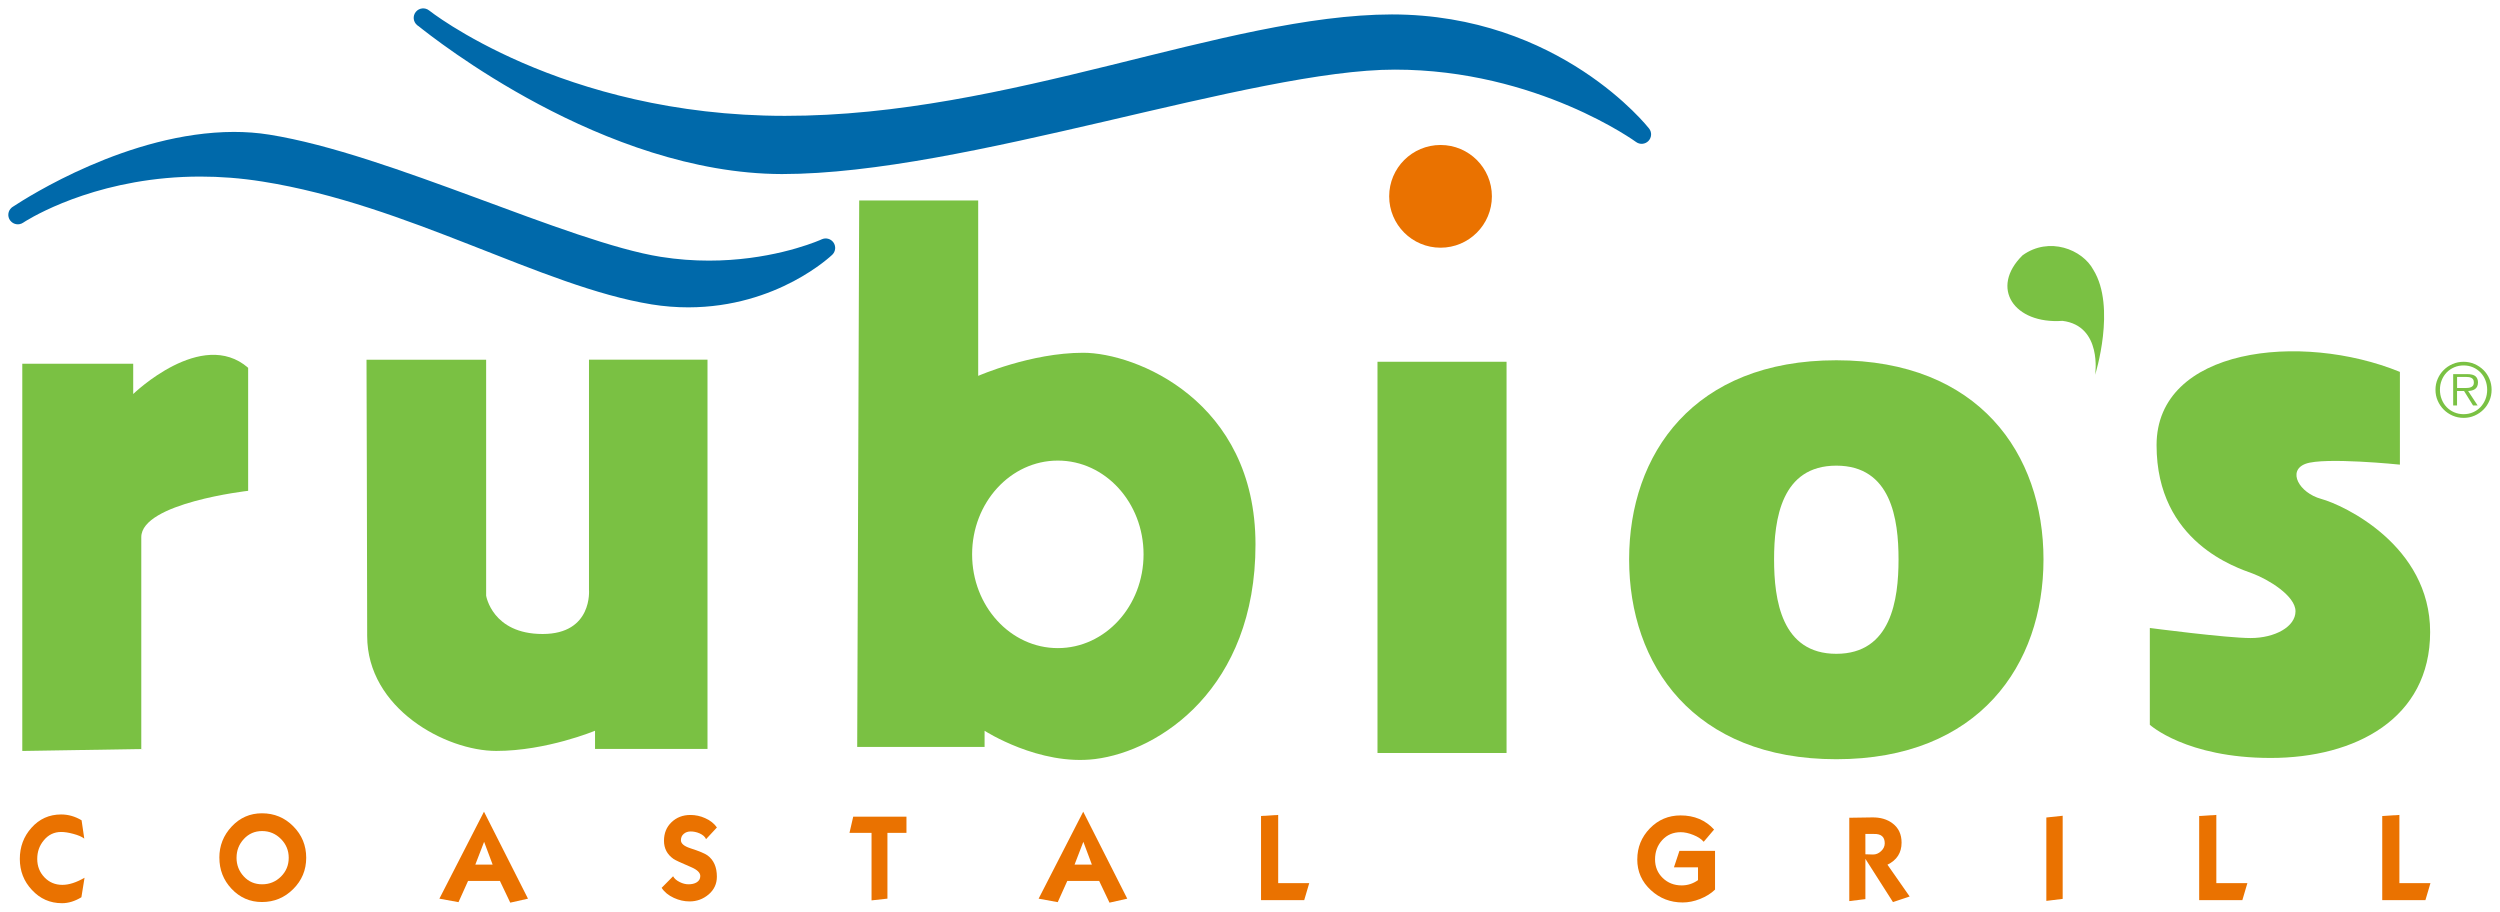
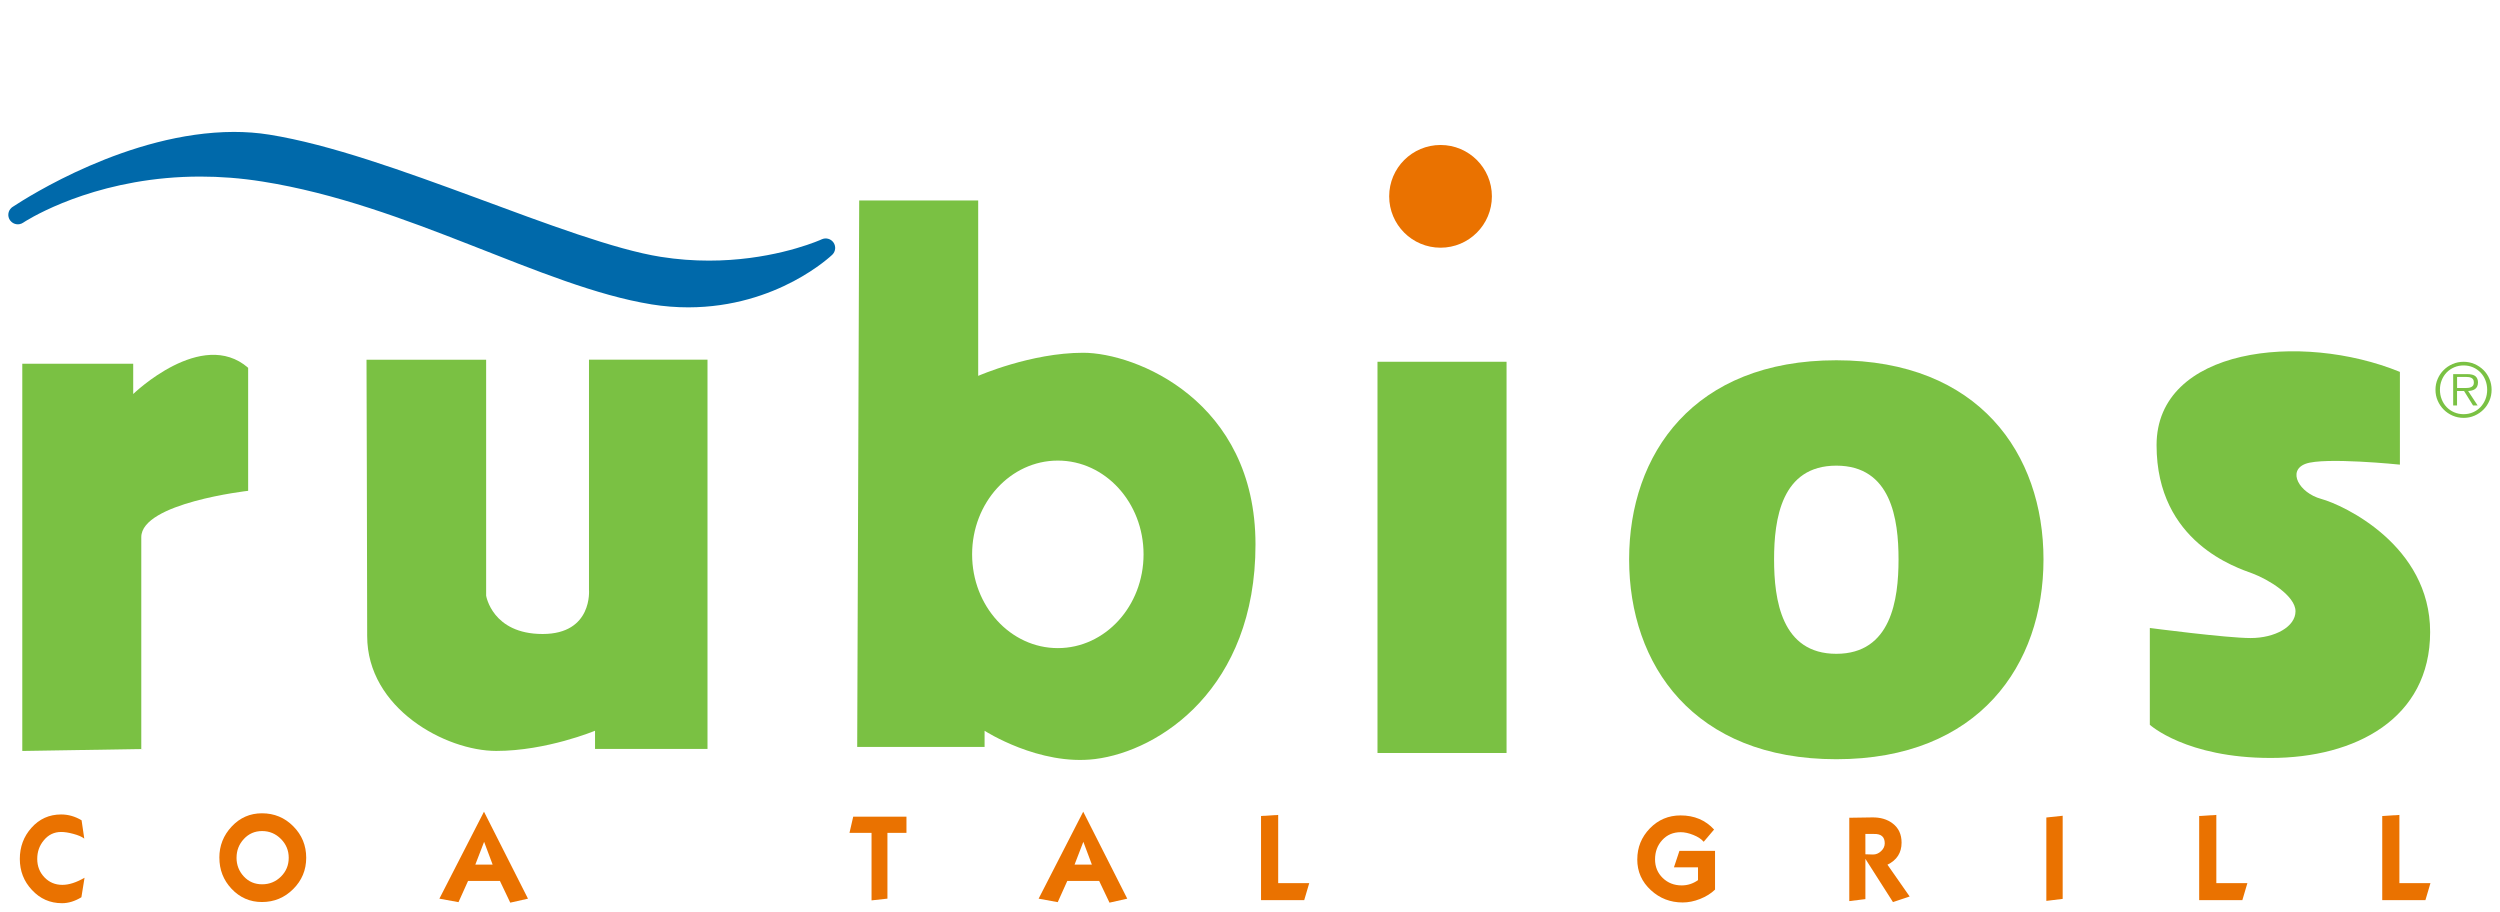
<svg xmlns="http://www.w3.org/2000/svg" xmlns:ns1="http://www.inkscape.org/namespaces/inkscape" xmlns:ns2="http://sodipodi.sourceforge.net/DTD/sodipodi-0.dtd" width="298.489" height="108.839" viewBox="0 0 78.975 28.797" version="1.1" id="svg8345" ns1:version="0.92.0 r15299" ns2:docname="rubios coastal grill.svg">
  <defs id="defs8339">
    <clipPath id="clipPath7774" clipPathUnits="userSpaceOnUse">
-       <path ns1:connector-curvature="0" id="path7772" d="M 194.769,687.955 H 417.231 V 768.19 H 194.769 Z" />
-     </clipPath>
+       </clipPath>
  </defs>
  <ns2:namedview id="base" pagecolor="#ffffff" bordercolor="#666666" borderopacity="1.0" ns1:pageopacity="0.0" ns1:pageshadow="2" ns1:zoom="3.0254236" ns1:cx="148.24428" ns1:cy="53.420089" ns1:document-units="mm" ns1:current-layer="layer1" showgrid="false" fit-margin-top="0" fit-margin-left="0" fit-margin-right="0" fit-margin-bottom="0" units="px" ns1:window-width="1280" ns1:window-height="744" ns1:window-x="-4" ns1:window-y="-4" ns1:window-maximized="1" />
  <g ns1:label="Layer 1" ns1:groupmode="layer" id="layer1" transform="translate(-73.414,-153.069)">
    <g id="g8585" transform="translate(0.265,-0.265)">
      <path d="m 77.612,176.996 v -6.692 c 0,-1.083 3.376,-1.465 3.376,-1.465 v -3.886 c -1.465,-1.274 -3.631,0.828 -3.631,0.828 v -0.956 h -3.504 v 12.232 z" style="fill:#7ac143;fill-opacity:1;fill-rule:nonzero;stroke:none;stroke-width:0.353" id="path7778" ns1:connector-curvature="0" />
-       <path d="m 139.335,165.169 c 0,0 0.233,-1.542 -1.032,-1.699 -1.531,0.109 -2.307,-1.042 -1.26,-2.072 0.837,-0.602 1.889,-0.187 2.236,0.461 0.728,1.178 0.057,3.31 0.057,3.31" style="fill:#7ac143;fill-opacity:1;fill-rule:nonzero;stroke:none;stroke-width:0.353" id="path7782" ns1:connector-curvature="0" />
      <path d="m 84.726,164.698 h 3.78 v 7.453 c 0,0 0.191,1.211 1.784,1.211 1.593,0 1.465,-1.402 1.465,-1.402 v -7.263 h 3.744 v 12.295 h -3.553 v -0.574 c 0,0 -1.529,0.638 -3.121,0.638 -1.593,0 -4.077,-1.338 -4.077,-3.631 0,-2.293 -0.021,-8.728 -0.021,-8.728" style="fill:#7ac143;fill-opacity:1;fill-rule:nonzero;stroke:none;stroke-width:0.353" id="path7786" ns1:connector-curvature="0" />
      <path d="m 100.291,159.666 h 3.759 v 5.542 c 0,0 1.664,-0.73 3.316,-0.73 1.653,0 5.444,1.509 5.444,6.056 0,4.548 -3.026,6.523 -5.065,6.778 -1.77,0.221 -3.493,-0.893 -3.493,-0.893 v 0.511 h -4.024 z m 6.275,8.218 c -1.495,0 -2.708,1.326 -2.708,2.962 0,1.636 1.212,2.962 2.708,2.962 1.495,0 2.708,-1.326 2.708,-2.962 0,-1.636 -1.212,-2.962 -2.708,-2.962" style="fill:#7ac143;fill-opacity:1;fill-rule:nonzero;stroke:none;stroke-width:0.353" id="path7790" ns1:connector-curvature="0" />
      <path ns1:connector-curvature="0" id="path7792" style="fill:#7ac143;fill-opacity:1;fill-rule:nonzero;stroke:none;stroke-width:0.353" d="m 120.741,177.121 h -4.077 v -12.359 h 4.077 z" />
      <path d="m 148.962,165.081 v 2.931 c 0,0 -2.388,-0.245 -2.978,-0.027 -0.59,0.218 -0.207,0.919 0.493,1.11 0.701,0.191 3.44,1.465 3.44,4.204 0,2.739 -2.365,3.979 -5.037,3.979 -2.672,0 -3.818,-1.048 -3.818,-1.048 v -3.058 c 0,0 2.421,0.318 3.185,0.318 0.764,0 1.417,-0.355 1.417,-0.846 0,-0.491 -0.869,-1.011 -1.354,-1.192 -0.485,-0.181 -3.035,-0.975 -3.035,-4.055 0,-3.08 4.564,-3.589 7.686,-2.315" style="fill:#7ac143;fill-opacity:1;fill-rule:nonzero;stroke:none;stroke-width:0.353" id="path7796" ns1:connector-curvature="0" />
      <path d="m 131.158,177.318 c -4.51,0 -6.545,-2.983 -6.545,-6.313 0,-3.33 2.036,-6.29 6.545,-6.29 4.51,0 6.545,2.96 6.545,6.29 0,3.33 -2.036,6.313 -6.545,6.313 m 0,-9.274 c -1.735,0 -1.966,1.688 -1.966,2.961 0,1.272 0.231,2.983 1.966,2.983 1.735,0 1.966,-1.711 1.966,-2.983 0,-1.272 -0.231,-2.961 -1.966,-2.961" style="fill:#7ac143;fill-opacity:1;fill-rule:nonzero;stroke:none;stroke-width:0.353" id="path7800" ns1:connector-curvature="0" />
      <path d="m 75.106,181.866 c -0.376,0 -0.693,-0.14 -0.951,-0.421 -0.253,-0.27 -0.38,-0.596 -0.38,-0.977 0,-0.381 0.122,-0.708 0.365,-0.981 0.251,-0.283 0.564,-0.424 0.941,-0.424 0.224,0 0.439,0.061 0.645,0.184 l 0.085,0.579 c -0.074,-0.059 -0.191,-0.109 -0.35,-0.151 -0.145,-0.039 -0.272,-0.059 -0.38,-0.059 -0.221,0 -0.405,0.088 -0.55,0.266 -0.138,0.165 -0.206,0.36 -0.206,0.586 0,0.229 0.075,0.422 0.227,0.581 0.151,0.158 0.34,0.238 0.566,0.238 0.209,0 0.442,-0.075 0.701,-0.225 l -0.099,0.616 c -0.204,0.125 -0.409,0.188 -0.612,0.188" style="fill:#ea7200;fill-opacity:1;fill-rule:nonzero;stroke:none;stroke-width:0.353" id="path7804" ns1:connector-curvature="0" />
      <path d="m 80.078,180.428 c 0,-0.379 0.13,-0.707 0.391,-0.985 0.26,-0.278 0.579,-0.417 0.955,-0.417 0.389,0 0.719,0.137 0.99,0.411 0.272,0.274 0.408,0.605 0.408,0.994 0,0.386 -0.137,0.716 -0.41,0.988 -0.273,0.273 -0.603,0.41 -0.988,0.41 -0.379,0 -0.699,-0.14 -0.962,-0.42 -0.256,-0.273 -0.383,-0.6 -0.383,-0.981 m 0.542,0 c 0,0.231 0.077,0.429 0.231,0.594 0.153,0.165 0.346,0.247 0.577,0.247 0.234,0 0.432,-0.082 0.596,-0.244 0.163,-0.162 0.245,-0.36 0.245,-0.594 0,-0.231 -0.082,-0.43 -0.247,-0.595 -0.165,-0.166 -0.363,-0.249 -0.594,-0.249 -0.229,0 -0.421,0.083 -0.575,0.249 -0.155,0.166 -0.232,0.363 -0.232,0.592" style="fill:#ea7200;fill-opacity:1;fill-rule:nonzero;stroke:none;stroke-width:0.353" id="path7808" ns1:connector-curvature="0" />
      <path d="m 88.941,181.162 h -1.006 l -0.302,0.671 -0.604,-0.11 1.409,-2.748 1.39,2.748 -0.56,0.126 z m -0.776,-0.516 h 0.546 l -0.269,-0.719 z" style="fill:#ea7200;fill-opacity:1;fill-rule:nonzero;stroke:none;stroke-width:0.353" id="path7812" ns1:connector-curvature="0" />
-       <path d="m 94.051,181.38 0.361,-0.365 c 0.04,0.074 0.109,0.135 0.21,0.184 0.093,0.047 0.186,0.07 0.277,0.07 0.098,0 0.181,-0.018 0.247,-0.055 0.084,-0.047 0.125,-0.115 0.125,-0.206 0,-0.106 -0.098,-0.2 -0.295,-0.284 -0.31,-0.131 -0.494,-0.216 -0.553,-0.258 -0.199,-0.14 -0.299,-0.331 -0.299,-0.572 0,-0.238 0.079,-0.434 0.238,-0.586 0.159,-0.152 0.357,-0.229 0.596,-0.229 0.162,0 0.317,0.033 0.465,0.1 0.162,0.071 0.286,0.17 0.373,0.295 l -0.343,0.369 c -0.03,-0.074 -0.098,-0.135 -0.207,-0.184 -0.093,-0.04 -0.187,-0.059 -0.28,-0.059 -0.086,0 -0.159,0.025 -0.218,0.076 -0.059,0.05 -0.089,0.117 -0.089,0.201 0,0.103 0.097,0.187 0.291,0.251 0.288,0.093 0.471,0.17 0.55,0.229 0.196,0.145 0.295,0.369 0.295,0.671 0,0.226 -0.087,0.413 -0.26,0.561 -0.174,0.147 -0.374,0.221 -0.603,0.221 -0.167,0 -0.332,-0.037 -0.494,-0.111 -0.172,-0.079 -0.301,-0.184 -0.387,-0.317" style="fill:#ea7200;fill-opacity:1;fill-rule:nonzero;stroke:none;stroke-width:0.353" id="path7816" ns1:connector-curvature="0" />
      <path d="m 101.183,181.722 -0.502,0.055 v -2.132 h -0.697 l 0.118,-0.513 h 1.682 v 0.513 h -0.601 z" style="fill:#ea7200;fill-opacity:1;fill-rule:nonzero;stroke:none;stroke-width:0.353" id="path7820" ns1:connector-curvature="0" />
      <path d="m 107.871,181.162 h -1.006 l -0.302,0.671 -0.604,-0.11 1.409,-2.748 1.391,2.748 -0.561,0.126 z m -0.776,-0.516 h 0.546 l -0.269,-0.719 z" style="fill:#ea7200;fill-opacity:1;fill-rule:nonzero;stroke:none;stroke-width:0.353" id="path7824" ns1:connector-curvature="0" />
      <path d="m 112.985,181.77 v -2.659 l 0.542,-0.033 v 2.154 h 0.981 l -0.159,0.538 z" style="fill:#ea7200;fill-opacity:1;fill-rule:nonzero;stroke:none;stroke-width:0.353" id="path7828" ns1:connector-curvature="0" />
      <path d="m 124.871,180.483 c 0,-0.381 0.133,-0.708 0.398,-0.981 0.266,-0.273 0.589,-0.409 0.97,-0.409 0.433,0 0.786,0.149 1.058,0.446 l -0.328,0.387 c -0.073,-0.086 -0.183,-0.158 -0.328,-0.216 -0.145,-0.058 -0.278,-0.087 -0.398,-0.087 -0.238,0 -0.433,0.083 -0.584,0.249 -0.152,0.166 -0.227,0.369 -0.227,0.61 0,0.236 0.082,0.432 0.243,0.588 0.162,0.156 0.362,0.234 0.598,0.234 0.187,0 0.359,-0.055 0.516,-0.166 v -0.405 h -0.76 l 0.173,-0.52 h 1.125 v 1.224 c -0.128,0.123 -0.285,0.221 -0.472,0.295 -0.187,0.074 -0.37,0.111 -0.55,0.111 -0.388,0 -0.723,-0.129 -1.003,-0.387 -0.288,-0.263 -0.432,-0.588 -0.432,-0.974" style="fill:#ea7200;fill-opacity:1;fill-rule:nonzero;stroke:none;stroke-width:0.353" id="path7832" ns1:connector-curvature="0" />
      <path d="m 132.077,180.465 v 1.272 l -0.509,0.063 v -2.633 l 0.715,-0.011 c 0.266,-0.005 0.484,0.059 0.657,0.192 0.187,0.143 0.28,0.344 0.28,0.605 0,0.32 -0.149,0.552 -0.446,0.697 l 0.701,1.004 -0.527,0.177 z m 0,-0.144 0.238,0.007 c 0.093,0.002 0.179,-0.033 0.256,-0.105 0.078,-0.072 0.117,-0.155 0.117,-0.249 0,-0.204 -0.114,-0.302 -0.341,-0.295 h -0.271 z" style="fill:#ea7200;fill-opacity:1;fill-rule:nonzero;stroke:none;stroke-width:0.353" id="path7836" ns1:connector-curvature="0" />
      <path d="m 137.793,179.159 0.516,-0.055 v 2.626 l -0.516,0.063 z" style="fill:#ea7200;fill-opacity:1;fill-rule:nonzero;stroke:none;stroke-width:0.353" id="path7840" ns1:connector-curvature="0" />
      <path d="m 142.621,181.77 v -2.659 l 0.542,-0.033 v 2.154 h 0.981 l -0.159,0.538 z" style="fill:#ea7200;fill-opacity:1;fill-rule:nonzero;stroke:none;stroke-width:0.353" id="path7844" ns1:connector-curvature="0" />
      <path d="m 148.404,181.77 v -2.659 l 0.542,-0.033 v 2.154 h 0.981 l -0.159,0.538 z" style="fill:#ea7200;fill-opacity:1;fill-rule:nonzero;stroke:none;stroke-width:0.353" id="path7848" ns1:connector-curvature="0" />
      <path d="m 117.033,159.536 c 0,0.896 0.726,1.623 1.623,1.623 0.896,0 1.622,-0.727 1.622,-1.623 0,-0.896 -0.726,-1.622 -1.622,-1.622 -0.896,0 -1.623,0.726 -1.623,1.622" style="fill:#ea7200;fill-opacity:1;fill-rule:nonzero;stroke:none;stroke-width:0.353" id="path7852" ns1:connector-curvature="0" />
-       <path d="m 86.36,154.155 c -0.019,-0.015 -0.029,-0.023 -0.03,-0.024 v -3.5e-4 c -0.003,-0.002 -0.004,-0.003 -0.004,-0.003 -0.127,-0.105 -0.145,-0.292 -0.041,-0.419 0.104,-0.127 0.29,-0.147 0.419,-0.045 0,-3.5e-4 0.058,0.046 0.184,0.136 0.126,0.089 0.314,0.219 0.564,0.374 0.5,0.311 1.243,0.728 2.208,1.147 1.93,0.835 4.746,1.673 8.285,1.673 7.09,0.007 13.898,-3.191 19.174,-3.204 5.31,0.005 8.101,3.576 8.125,3.605 0.092,0.117 0.083,0.285 -0.021,0.392 -0.103,0.107 -0.271,0.121 -0.391,0.033 -3.5e-4,3.5e-4 -0.043,-0.031 -0.135,-0.093 -0.093,-0.061 -0.231,-0.15 -0.412,-0.257 -0.363,-0.214 -0.895,-0.501 -1.569,-0.788 -1.347,-0.574 -3.257,-1.148 -5.501,-1.148 -2.229,-0.003 -5.636,0.816 -9.185,1.642 -3.554,0.824 -7.257,1.656 -10.18,1.657 -5.637,-0.013 -11.008,-4.297 -11.489,-4.68" style="fill:#0069aa;fill-opacity:1;fill-rule:nonzero;stroke:none;stroke-width:0.353" id="path7856" ns1:connector-curvature="0" />
      <path d="m 93.723,162.948 c -3.459,-0.562 -7.685,-3.151 -12.284,-3.879 -0.69,-0.11 -1.345,-0.157 -1.959,-0.157 -3.015,-7.1e-4 -5.063,1.129 -5.509,1.399 -0.046,0.028 -0.073,0.045 -0.084,0.053 -0.004,0.002 -0.005,0.004 -0.005,0.004 -0.038,0.026 -0.08,0.042 -0.125,0.049 -0.001,3.5e-4 -0.002,3.5e-4 -0.003,7.1e-4 -7.05e-4,0 -0.001,0 -0.003,0 -0.101,0.013 -0.205,-0.026 -0.272,-0.11 -3.53e-4,-3.5e-4 -0.001,-0.001 -0.002,-0.001 -7.05e-4,-0.001 -0.002,-0.003 -0.003,-0.004 -7.06e-4,-0.001 -0.002,-0.002 -0.003,-0.004 -7.05e-4,-0.001 -0.001,-0.002 -0.003,-0.003 -0.001,-0.002 -0.003,-0.005 -0.005,-0.007 -0.086,-0.127 -0.062,-0.295 0.05,-0.393 3.53e-4,0 7.06e-4,-3.5e-4 7.06e-4,-3.5e-4 0.002,-0.001 0.003,-0.003 0.005,-0.004 3.52e-4,-3.5e-4 7.05e-4,-7e-4 7.05e-4,-7e-4 0.002,-0.001 0.004,-0.003 0.005,-0.004 7.06e-4,-3.6e-4 0.001,-7.1e-4 0.001,-0.001 0.001,-10e-4 0.003,-0.002 0.005,-0.004 3.53e-4,-3.5e-4 0.001,-7.1e-4 0.001,-0.001 0.001,-0.001 0.003,-0.002 0.005,-0.004 7.06e-4,-3.5e-4 0.001,-3.5e-4 0.002,-0.001 0.001,-7.1e-4 0.003,-0.002 0.004,-0.002 v 0 c 3.53e-4,-3.6e-4 3.53e-4,-3.6e-4 7.05e-4,-7.1e-4 0.003,-10e-4 0.017,-0.011 0.044,-0.029 0.416,-0.271 3.626,-2.335 6.947,-2.343 0.373,0 0.749,0.026 1.121,0.086 1.914,0.306 4.265,1.158 6.519,1.989 2.249,0.832 4.406,1.643 5.845,1.871 0.535,0.085 1.046,0.12 1.525,0.12 1.849,7e-4 3.209,-0.523 3.503,-0.647 0.042,-0.018 0.059,-0.026 0.059,-0.026 0.133,-0.061 0.29,-0.018 0.373,0.102 0.083,0.121 0.066,0.283 -0.039,0.385 -0.028,0.024 -1.724,1.658 -4.545,1.662 -0.374,0 -0.766,-0.029 -1.175,-0.095" style="fill:#0069aa;fill-opacity:1;fill-rule:nonzero;stroke:none;stroke-width:0.353" id="path7860" ns1:connector-curvature="0" />
      <path d="m 150.952,165.59 h 0.112 c 0.041,0 0.078,-0.005 0.114,-0.014 0.035,-0.009 0.064,-0.026 0.086,-0.051 0.023,-0.025 0.034,-0.062 0.034,-0.112 0,-0.039 -0.007,-0.07 -0.022,-0.092 -0.015,-0.023 -0.034,-0.04 -0.057,-0.051 -0.024,-0.012 -0.05,-0.019 -0.08,-0.023 -0.03,-0.004 -0.059,-0.006 -0.088,-0.006 h -0.283 v 0.351 z m 0.465,0.552 h -0.145 l -0.283,-0.456 h -0.222 v 0.456 h -0.122 v -0.99 h 0.433 c 0.131,0 0.222,0.023 0.274,0.07 0.051,0.047 0.077,0.111 0.077,0.192 0,0.048 -0.008,0.09 -0.024,0.124 -0.015,0.034 -0.037,0.062 -0.065,0.083 -0.028,0.021 -0.061,0.036 -0.1,0.047 -0.038,0.01 -0.079,0.016 -0.123,0.018 z m -0.442,0.276 c 0.108,0 0.207,-0.02 0.298,-0.06 0.091,-0.04 0.169,-0.094 0.235,-0.164 0.066,-0.07 0.117,-0.151 0.155,-0.244 0.037,-0.093 0.056,-0.195 0.056,-0.304 0,-0.108 -0.019,-0.208 -0.056,-0.302 -0.037,-0.094 -0.089,-0.175 -0.155,-0.243 -0.066,-0.069 -0.144,-0.123 -0.235,-0.163 -0.091,-0.04 -0.191,-0.06 -0.298,-0.06 -0.108,0 -0.207,0.02 -0.299,0.06 -0.092,0.04 -0.171,0.094 -0.238,0.163 -0.066,0.069 -0.118,0.15 -0.155,0.243 -0.038,0.093 -0.056,0.194 -0.056,0.302 0,0.109 0.019,0.211 0.056,0.304 0.037,0.093 0.089,0.175 0.155,0.244 0.066,0.07 0.146,0.124 0.238,0.164 0.092,0.04 0.192,0.06 0.299,0.06 m 0,0.117 c -0.123,0 -0.238,-0.024 -0.346,-0.07 -0.108,-0.047 -0.201,-0.11 -0.282,-0.191 -0.08,-0.08 -0.144,-0.174 -0.191,-0.282 -0.047,-0.107 -0.07,-0.223 -0.07,-0.346 0,-0.122 0.023,-0.236 0.07,-0.344 0.047,-0.108 0.11,-0.201 0.191,-0.28 0.08,-0.08 0.174,-0.143 0.282,-0.189 0.108,-0.047 0.223,-0.07 0.346,-0.07 0.122,0 0.236,0.023 0.344,0.07 0.108,0.047 0.201,0.11 0.282,0.189 0.08,0.079 0.144,0.173 0.189,0.28 0.046,0.108 0.069,0.222 0.069,0.344 0,0.123 -0.023,0.239 -0.069,0.346 -0.046,0.108 -0.109,0.202 -0.189,0.282 -0.08,0.08 -0.174,0.144 -0.282,0.191 -0.108,0.047 -0.222,0.07 -0.344,0.07" style="fill:#7ac143;fill-opacity:1;fill-rule:nonzero;stroke:none;stroke-width:0.353" id="path7864" ns1:connector-curvature="0" />
    </g>
  </g>
</svg>